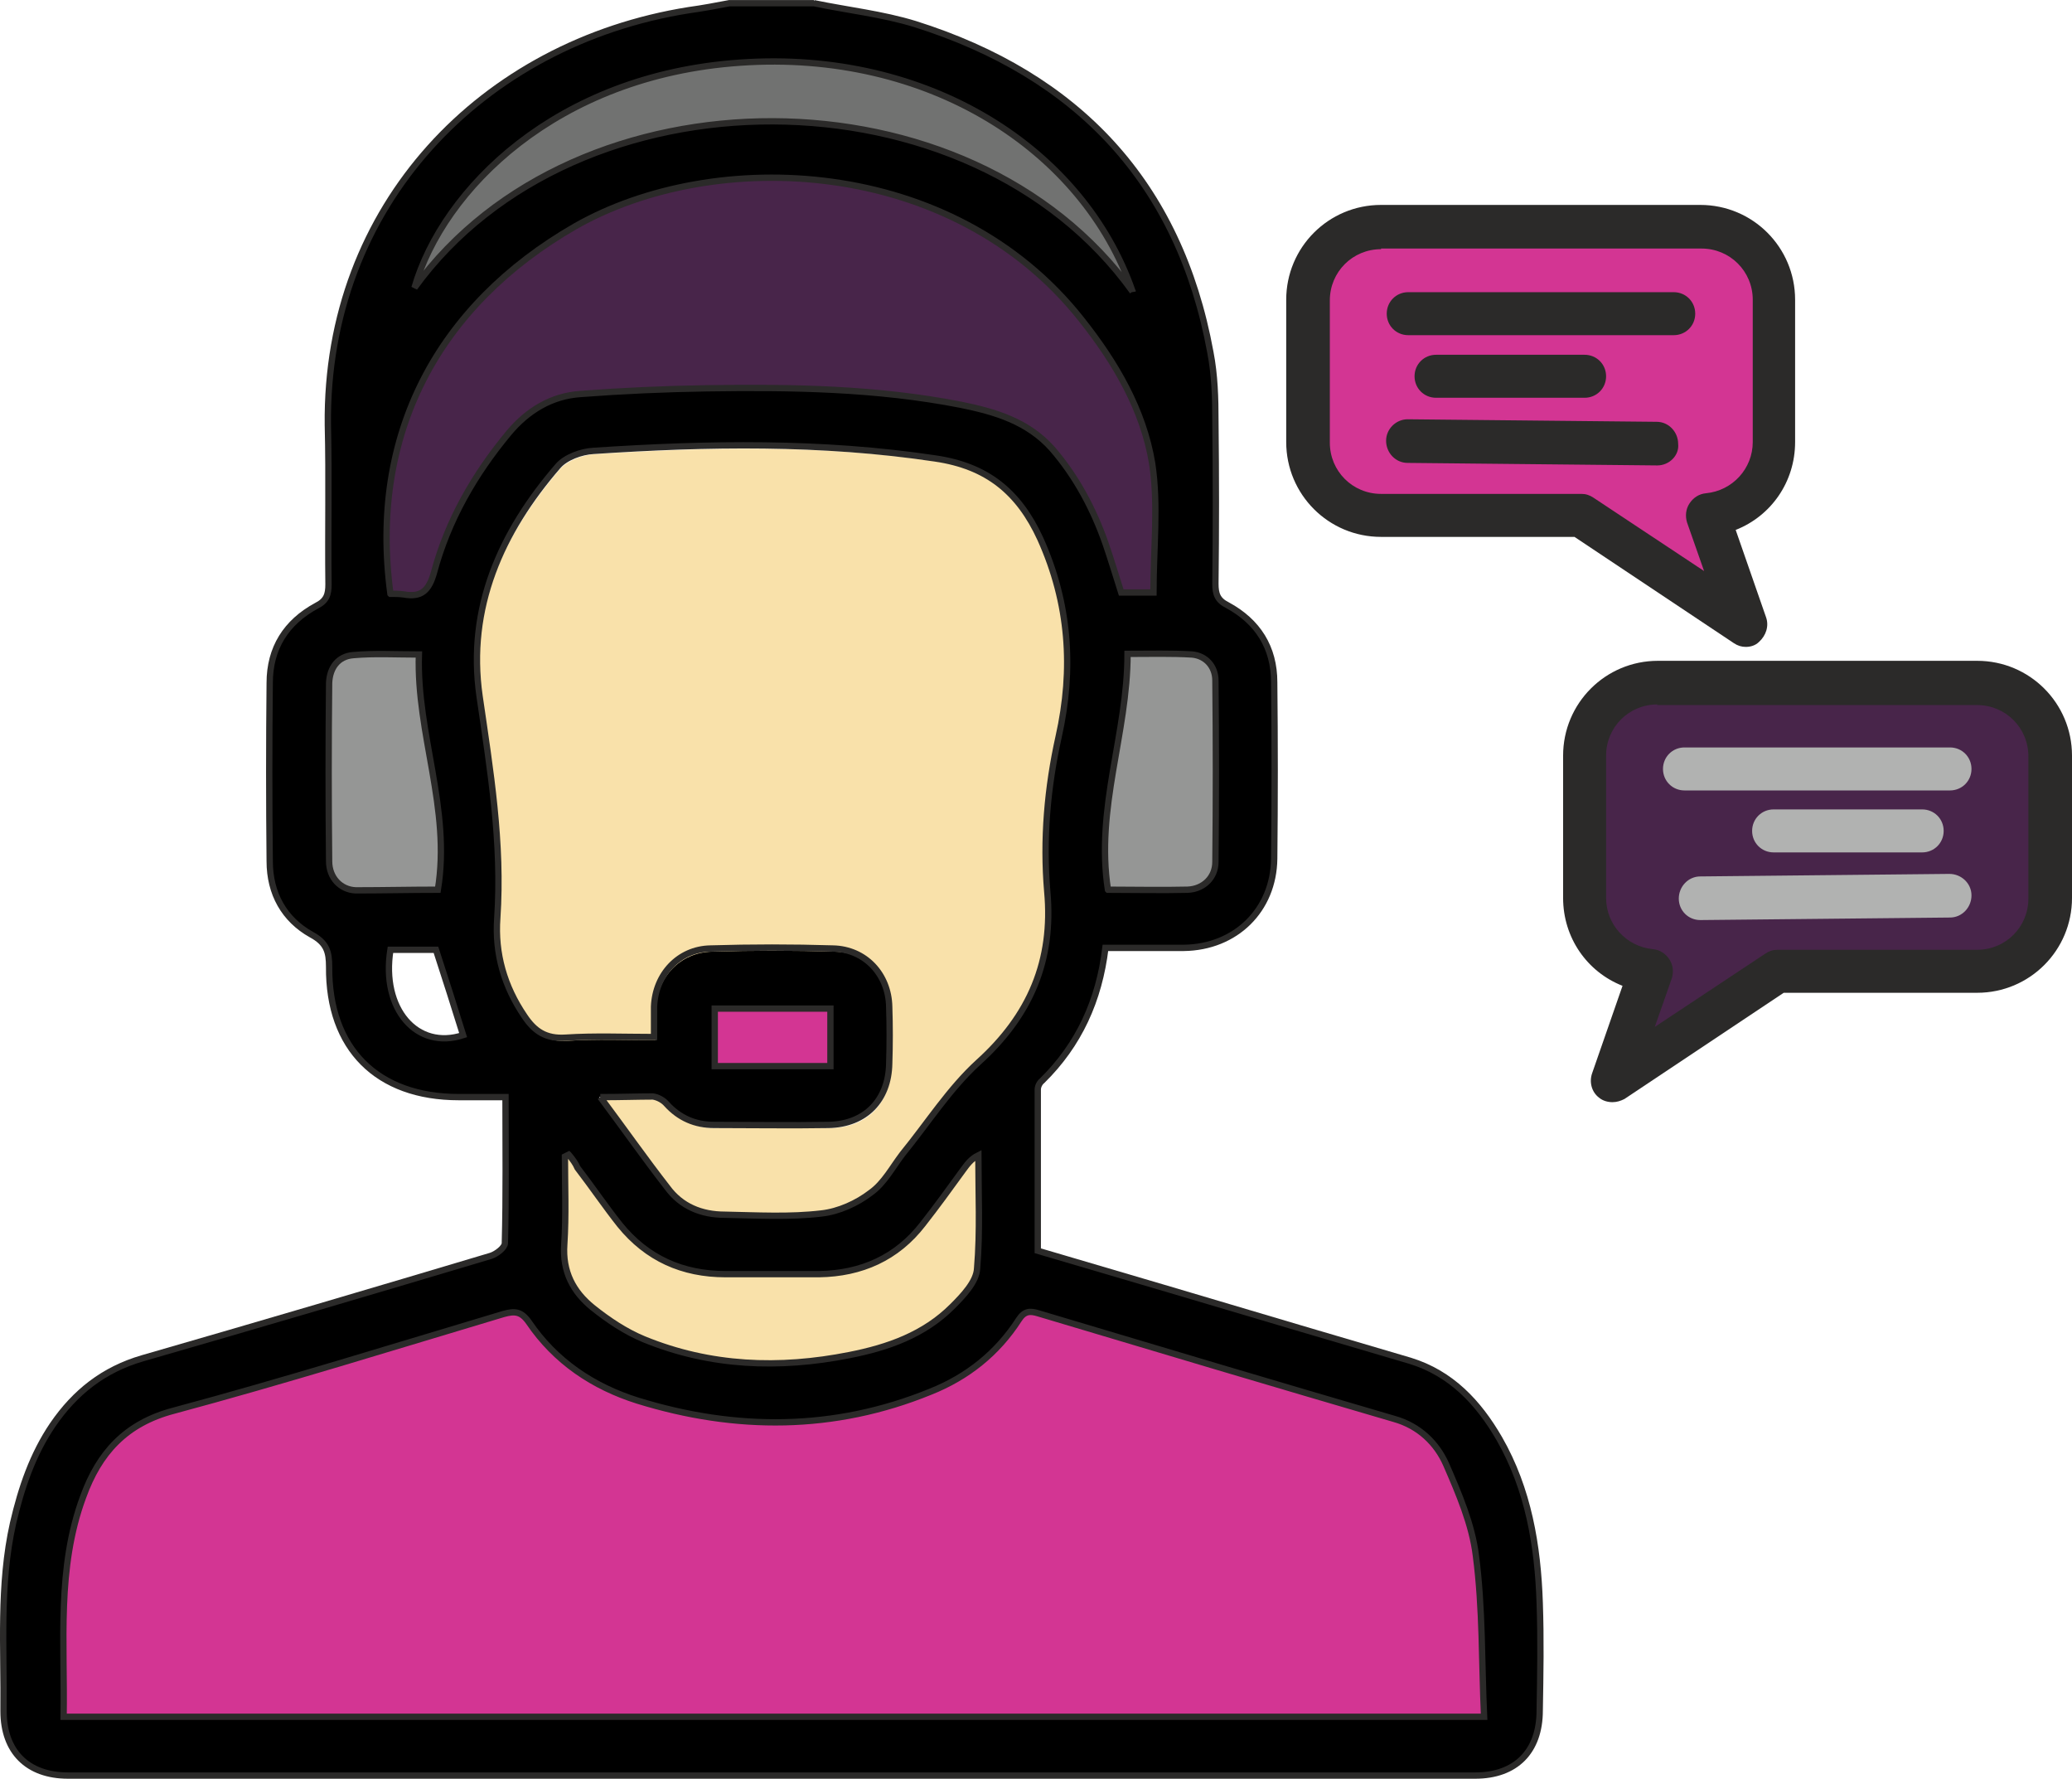
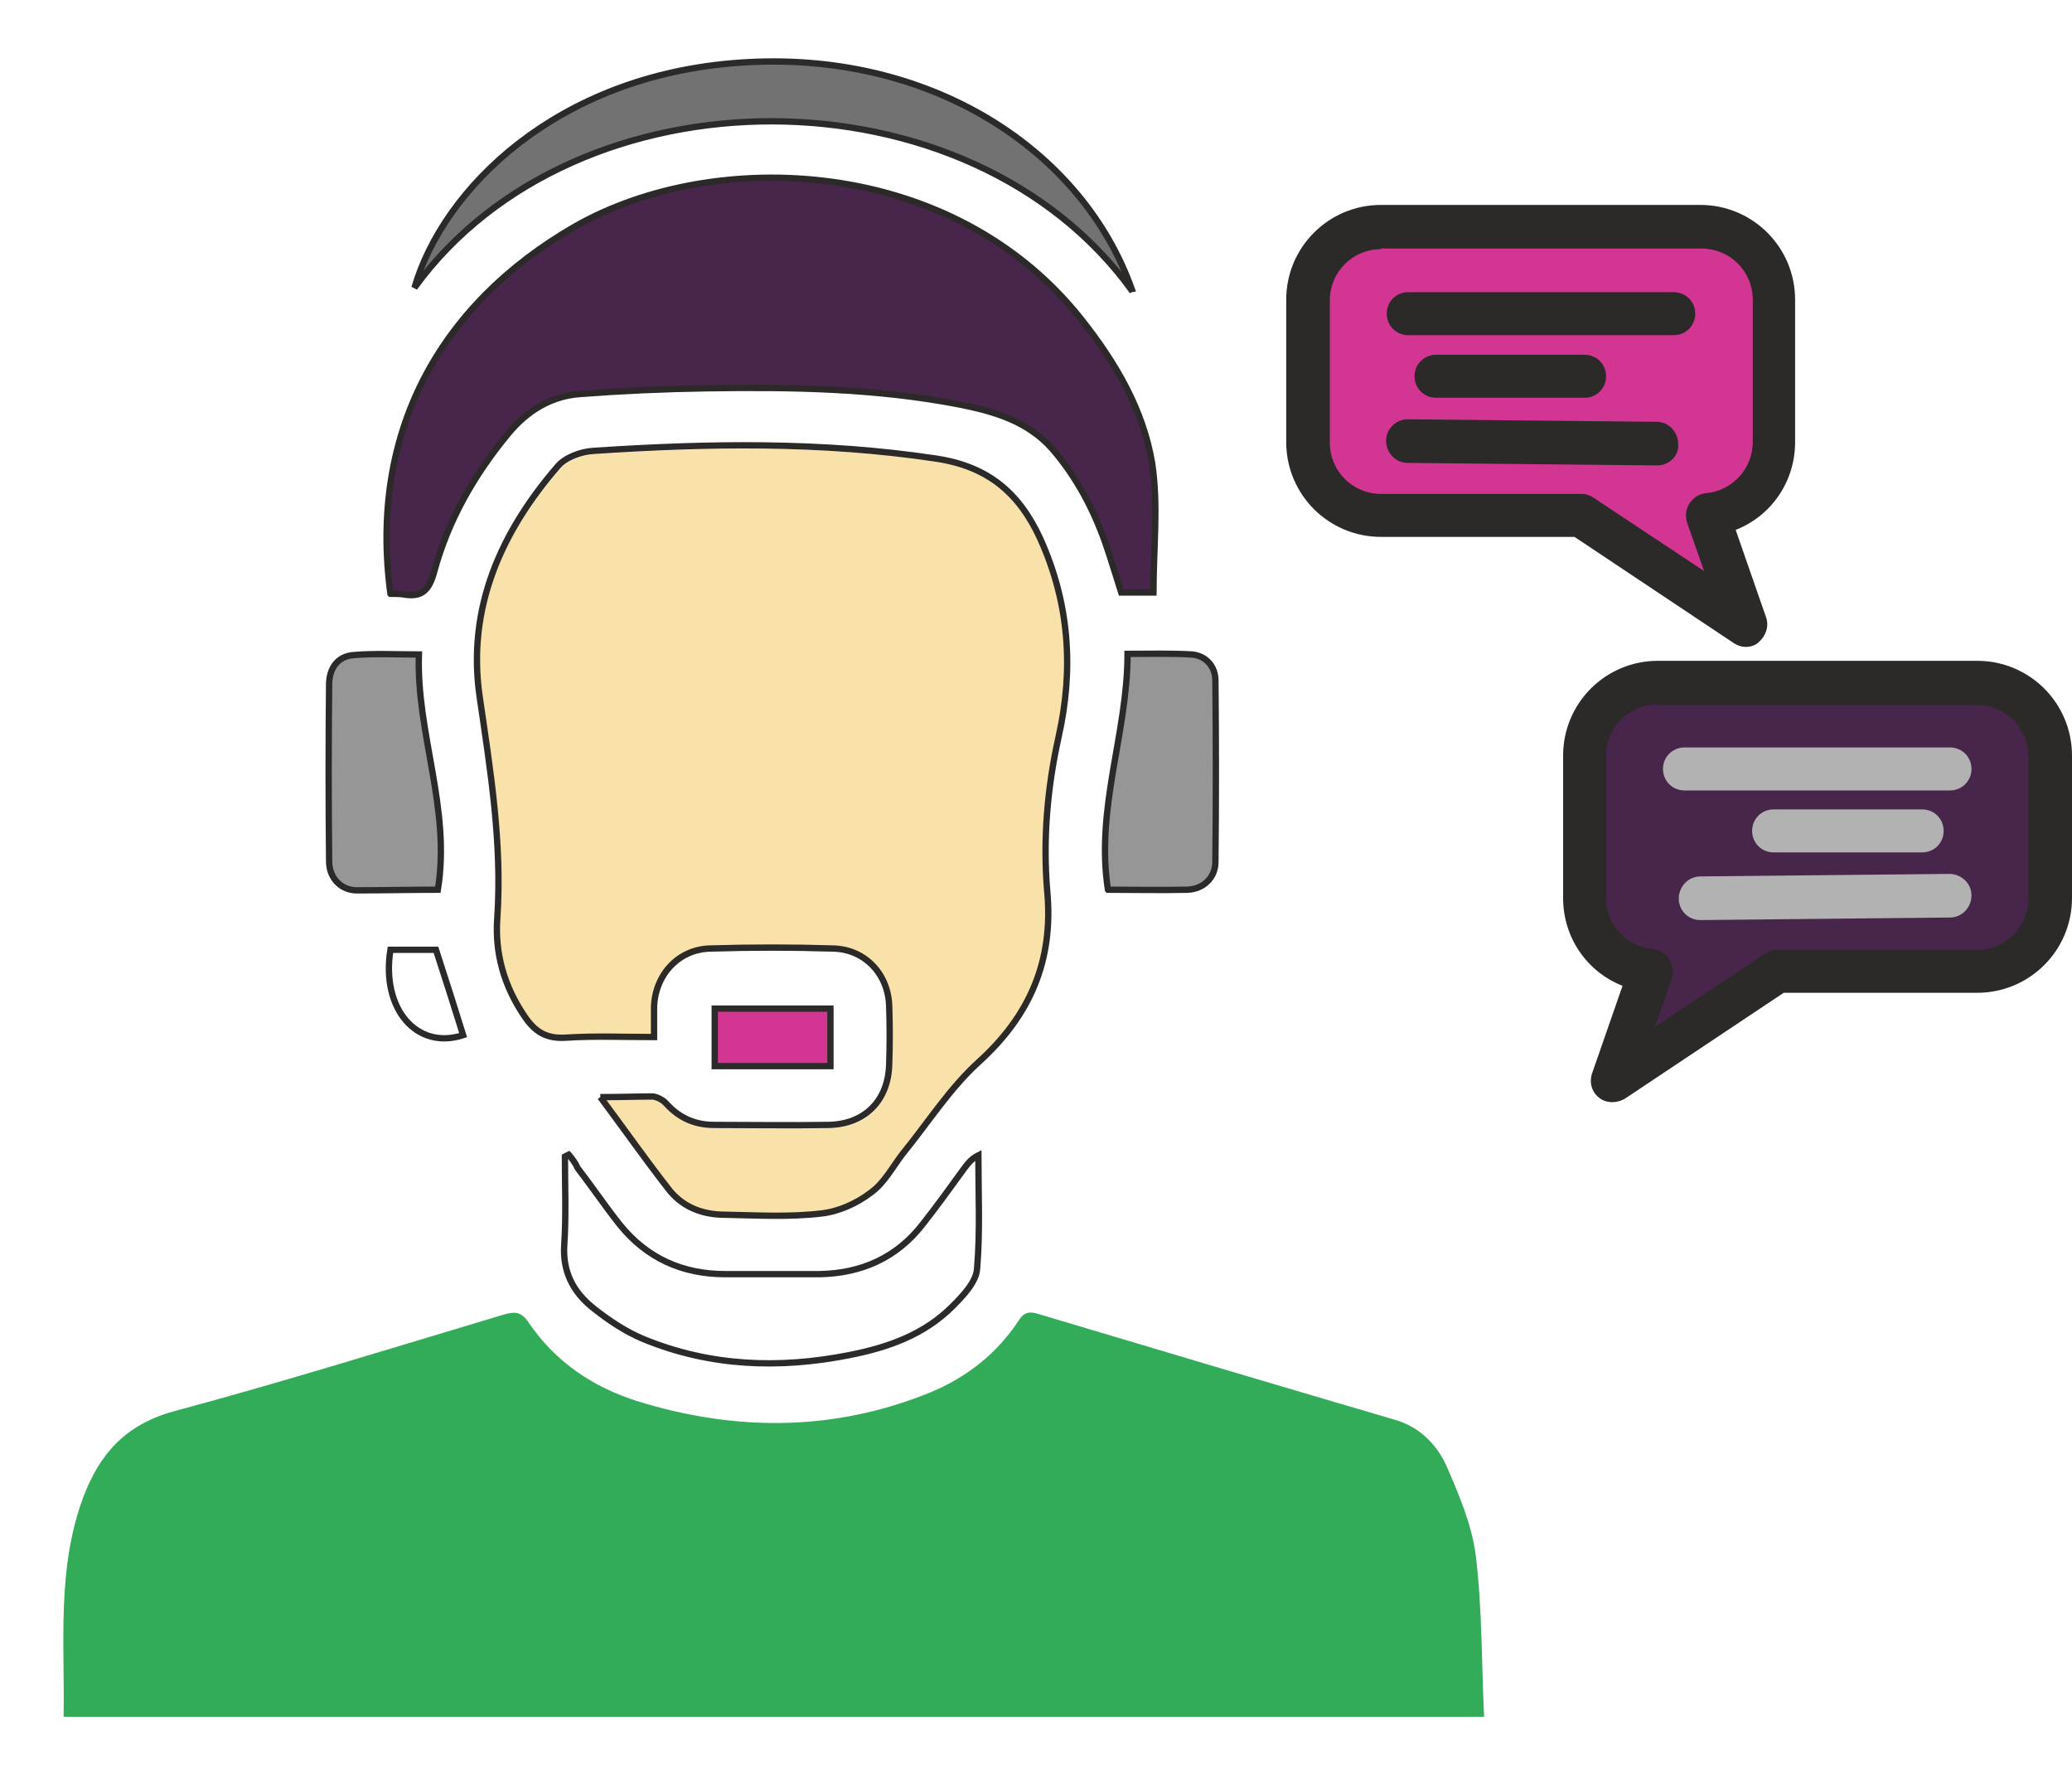
<svg xmlns="http://www.w3.org/2000/svg" xml:space="preserve" width="5.441in" height="4.67in" version="1.1" style="shape-rendering:geometricPrecision; text-rendering:geometricPrecision; image-rendering:optimizeQuality; fill-rule:evenodd; clip-rule:evenodd" viewBox="0 0 5432.05 4662.04">
  <defs>
    <style type="text/css">
   
    .str0 {stroke:#2B2A29;stroke-width:16.57;stroke-miterlimit:2.613}
    .fil7 {fill:none;fill-rule:nonzero}
    .fil1 {fill:black;fill-rule:nonzero}
    .fil0 {fill:#00AEEF;fill-rule:nonzero}
    .fil4 {fill:#0D3F6A;fill-rule:nonzero}
    .fil11 {fill:#2B2A29;fill-rule:nonzero}
    .fil2 {fill:#33AC59;fill-rule:nonzero}
    .fil9 {fill:#48254A;fill-rule:nonzero}
    .fil6 {fill:#603913;fill-rule:nonzero}
    .fil10 {fill:#717271;fill-rule:nonzero}
    .fil3 {fill:#959695;fill-rule:nonzero}
    .fil12 {fill:#B1B2B1;fill-rule:nonzero}
    .fil8 {fill:#D33593;fill-rule:nonzero}
    .fil5 {fill:#F9E1AA;fill-rule:nonzero}
   
  </style>
  </defs>
  <g id="Layer_x0020_1">
    <g id="_2587185027552">
      <g id="XMLID_7_">
        <g>
          <path class="fil0" d="M2177.08 2643.42c0,49.72 0,99.44 0,150.82 -101.09,0 -202.19,0 -303.29,0 0,-49.72 0,-97.78 0,-150.82 102.75,0 200.53,0 303.29,0z" />
-           <path class="fil1" d="M4038.24 4204.61c3.31,94.47 1.66,187.28 0,281.75 0,107.72 -62.98,170.7 -169.04,170.7 -1229.73,0 -2459.46,0 -3689.18,0 -106.07,0 -169.04,-62.98 -169.04,-169.04 1.66,-164.07 -11.6,-329.8 24.86,-492.22 21.55,-92.81 51.38,-180.65 104.41,-258.54 58.01,-84.52 132.58,-144.19 235.34,-174.02 304.95,-87.84 608.23,-177.33 913.18,-268.48 14.92,-4.97 36.46,-21.55 36.46,-33.15 3.31,-125.96 1.66,-250.26 1.66,-382.84 -43.09,0 -82.87,0 -122.64,0 -213.79,0 -341.41,-127.61 -339.75,-341.41 0,-39.77 -6.63,-62.98 -46.4,-84.52 -71.26,-39.77 -109.38,-107.72 -109.38,-192.25 -1.66,-155.79 -1.66,-311.58 0,-467.36 0,-91.15 43.09,-159.1 122.64,-202.19 26.52,-13.26 31.49,-29.83 31.49,-56.35 -1.66,-139.21 1.66,-278.43 -1.66,-417.64 -6.63,-575.09 404.39,-1001.02 946.33,-1087.2 36.46,-4.97 71.26,-11.6 106.07,-18.23 72.92,0 145.84,0 217.11,0 87.84,18.23 178.99,28.18 265.17,54.69 425.93,134.24 692.76,415.99 773.96,860.15 11.6,59.66 13.26,120.99 13.26,180.65 1.66,142.53 1.66,285.06 0,425.93 0,26.52 4.97,43.09 31.49,56.35 79.55,43.09 122.64,111.04 122.64,202.19 1.66,154.13 1.66,308.26 0,462.39 -1.66,134.24 -101.09,232.02 -237,233.68 -67.95,0 -135.9,0 -205.51,0 -16.57,137.56 -69.61,253.57 -165.73,348.04 -6.63,4.97 -11.6,14.92 -11.6,23.2 0,140.87 0,280.09 0,422.61 232.02,67.95 460.73,135.9 689.44,203.85 96.12,28.18 190.59,56.35 286.72,84.52 107.72,33.15 178.99,109.38 233.68,203.85 81.2,132.58 106.06,280.08 111.03,430.89zm-3871.49 295c1241.33,0 2477.69,0 3723.99,0 -6.63,-142.53 -3.31,-283.4 -21.55,-422.61 -9.94,-81.21 -44.75,-162.42 -77.89,-238.65 -24.86,-56.35 -71.26,-101.09 -135.9,-119.33 -311.58,-91.15 -623.15,-183.96 -933.07,-276.77 -21.55,-6.63 -36.46,-6.63 -51.38,16.57 -56.35,87.84 -135.9,150.82 -232.02,188.93 -251.91,102.75 -510.45,102.75 -767.34,23.2 -116.01,-36.46 -215.45,-102.75 -285.06,-205.51 -19.89,-28.18 -36.46,-29.83 -66.29,-21.55 -288.37,86.18 -575.09,175.68 -865.12,253.57 -125.96,33.15 -195.56,111.04 -237,225.39 -69.61,187.28 -48.06,382.84 -51.37,576.75zm3019.63 -2240.69c1.66,-159.1 1.66,-316.55 0,-475.65 0,-36.46 -24.86,-64.64 -61.32,-67.95 -54.69,-3.31 -109.38,-1.66 -169.04,-1.66 1.66,208.82 -84.52,404.39 -49.72,616.52 69.61,0 139.21,1.66 208.82,0 39.77,0 71.26,-29.83 71.26,-71.26zm-162.42 -704.36c0,-116.01 13.26,-228.71 -3.31,-338.09 -23.2,-140.87 -96.12,-265.17 -185.62,-377.87 -338.09,-427.59 -961.24,-452.45 -1327.51,-243.63 -359.64,205.51 -540.29,543.6 -483.93,961.24 11.6,0 23.2,0 34.8,1.66 46.4,8.29 66.29,-9.94 79.55,-58.01 36.46,-135.9 106.07,-256.88 195.56,-364.61 49.72,-59.66 112.7,-97.78 188.93,-102.75 109.38,-8.29 220.42,-13.26 331.46,-14.92 222.08,-3.31 444.16,0 664.59,43.09 89.5,18.23 175.68,43.09 240.31,116.01 62.98,72.92 107.72,157.45 139.21,246.94 14.92,43.09 28.18,87.84 41.43,129.27 33.14,1.66 61.32,1.66 84.52,1.66zm-248.6 379.53c39.77,-177.33 28.18,-349.69 -48.06,-518.74 -56.35,-122.64 -139.21,-190.59 -275.12,-210.48 -298.32,-44.75 -596.63,-39.77 -896.61,-19.89 -31.49,1.66 -72.92,16.57 -92.81,39.77 -149.16,172.36 -238.65,371.24 -205.51,603.26 28.18,193.91 59.66,384.5 46.4,581.72 -6.63,92.81 18.23,178.99 71.26,256.88 26.52,39.77 56.35,59.66 107.72,56.35 76.24,-4.97 152.47,-1.66 232.02,-1.66 0,-31.49 0,-54.69 0,-79.55 3.31,-84.52 64.64,-150.82 147.5,-152.47 107.72,-3.31 215.45,-3.31 321.52,0 84.52,1.66 145.84,67.95 147.5,152.47 1.66,49.72 1.66,99.44 0,149.16 -1.66,96.12 -62.98,159.1 -159.1,160.76 -99.44,1.66 -198.88,0 -299.97,0 -49.72,0 -91.15,-18.23 -124.3,-54.69 -8.29,-9.94 -23.2,-18.23 -36.46,-19.89 -43.09,-3.31 -87.84,-1.66 -140.87,-1.66 62.98,84.52 117.67,162.42 175.68,237 36.46,49.72 89.5,71.26 150.82,71.26 84.52,1.66 170.7,6.63 253.57,-3.31 44.75,-4.97 92.81,-26.52 129.27,-54.69 34.8,-24.86 56.35,-66.29 82.87,-101.09 66.29,-81.21 122.64,-170.7 198.88,-240.31 135.9,-122.64 197.22,-266.83 180.65,-447.48 -8.28,-132.58 3.32,-268.48 33.15,-402.72zm-210.48 1392.15c8.29,-97.78 3.31,-197.22 3.31,-296.66 -19.89,9.94 -29.83,24.86 -39.77,38.12 -34.8,48.06 -69.61,96.12 -106.07,142.53 -67.95,87.84 -160.76,129.27 -271.8,130.93 -81.21,0 -164.07,0 -245.28,0 -112.7,0 -205.51,-41.43 -276.77,-129.27 -38.12,-48.06 -72.92,-99.44 -111.04,-149.16 -8.29,-11.6 -18.23,-23.2 -26.52,-33.15 -3.31,1.66 -6.63,3.31 -9.94,4.97 0,76.24 3.31,154.13 -1.66,230.36 -4.97,71.26 23.2,124.3 74.58,165.73 41.43,33.15 86.18,62.98 134.24,82.87 174.02,71.26 354.66,77.89 538.63,41.43 101.09,-19.89 195.56,-53.04 270.14,-127.61 29.83,-29.83 64.64,-66.29 67.95,-101.09zm-387.81 -532c0,-51.38 0,-99.44 0,-150.82 -102.75,0 -200.53,0 -303.29,0 0,53.04 0,101.09 0,150.82 101.09,0 202.19,0 303.29,0zm-1090.51 -2038.5c422.61,-586.69 1456.78,-585.03 1882.71,8.29 -129.27,-372.9 -535.31,-634.75 -1029.19,-599.95 -480.62,34.8 -777.28,334.78 -853.52,591.66zm-62.98 1733.55c-24.86,155.79 69.61,263.51 190.59,223.74 -23.2,-74.58 -46.4,-147.5 -71.26,-223.74 -36.46,0 -77.89,0 -119.33,0zm124.3 -157.45c34.8,-212.14 -56.35,-407.7 -49.72,-616.52 -61.32,0 -116.01,-3.31 -172.36,1.66 -39.77,3.31 -61.32,33.15 -62.98,72.92 -1.66,155.79 -1.66,311.58 0,467.36 0,43.09 29.83,74.58 69.61,76.24 72.92,0 142.53,-1.66 215.45,-1.66z" />
          <path class="fil2" d="M3890.74 4499.61c-1246.3,0 -2482.66,0 -3723.99,0 3.31,-193.91 -18.23,-387.81 51.38,-575.09 43.09,-114.36 111.04,-190.59 237,-225.39 290.03,-77.89 576.75,-167.39 865.12,-253.57 29.83,-8.29 46.4,-8.29 66.29,21.55 69.61,102.75 169.04,169.04 285.06,205.51 256.88,79.55 515.42,79.55 767.34,-23.2 96.12,-39.77 175.68,-102.75 232.02,-188.93 14.92,-23.2 29.83,-23.2 51.38,-16.57 311.58,92.81 621.49,185.62 933.07,276.77 64.64,18.23 109.38,62.98 135.9,119.33 33.15,76.24 67.95,157.45 77.89,238.65 16.57,137.56 14.91,278.43 21.54,420.96z" />
          <path class="fil3" d="M3186.38 1783.27c1.66,159.1 1.66,316.55 0,475.65 0,41.43 -31.49,71.26 -72.92,72.92 -69.61,1.66 -137.56,0 -208.82,0 -33.15,-213.79 51.38,-409.36 49.72,-616.52 58.01,0 114.36,-3.31 169.04,1.66 38.12,1.66 62.98,29.83 62.98,66.29z" />
          <path class="fil4" d="M3020.65 1216.47c16.57,109.38 3.31,222.08 3.31,338.09 -23.2,0 -51.38,0 -84.52,0 -13.26,-41.43 -26.52,-86.18 -41.43,-129.27 -33.15,-91.15 -76.24,-174.02 -139.21,-246.94 -62.98,-74.58 -150.82,-97.78 -240.31,-116.01 -218.77,-43.09 -440.85,-46.4 -664.59,-43.09 -111.04,1.66 -220.42,6.63 -331.46,14.92 -76.24,4.97 -139.21,43.09 -188.93,102.75 -89.5,107.72 -159.1,228.71 -195.56,364.61 -13.26,48.06 -33.15,66.29 -79.55,58.01 -11.6,-1.66 -23.2,-1.66 -34.8,-1.66 -56.35,-417.64 124.3,-755.74 483.93,-961.24 366.27,-208.82 987.76,-185.62 1327.51,243.63 87.85,111.04 162.43,235.34 185.63,376.21z" />
          <path class="fil5" d="M2728.96 1417.01c76.24,169.04 87.84,339.75 48.06,518.74 -29.83,134.24 -41.43,268.48 -29.83,406.04 16.57,180.65 -44.75,324.83 -180.65,447.48 -76.24,69.61 -134.24,159.1 -198.88,240.31 -28.18,33.15 -49.72,76.24 -82.87,101.09 -36.46,26.52 -84.52,49.72 -129.27,54.69 -84.52,8.29 -169.04,3.31 -253.57,3.31 -61.32,0 -112.7,-23.2 -150.82,-71.26 -56.35,-76.24 -112.7,-152.47 -175.68,-237 53.04,0 97.78,-1.66 140.87,1.66 13.26,0 28.18,9.94 36.46,19.89 33.15,36.46 74.58,56.35 124.3,54.69 99.44,0 200.53,0 299.97,0 96.12,-1.66 157.45,-64.64 159.1,-160.76 0,-49.72 1.66,-99.44 0,-149.16 -1.66,-84.52 -62.98,-150.82 -147.5,-152.47 -107.72,-3.31 -215.45,-3.31 -321.52,0 -84.52,1.66 -145.84,67.95 -147.5,152.47 0,24.86 0,48.06 0,79.55 -79.55,0 -155.79,-3.31 -232.02,1.66 -51.38,3.31 -79.55,-16.57 -107.72,-56.35 -53.04,-77.89 -77.89,-165.73 -71.26,-256.88 14.92,-197.22 -18.23,-387.81 -46.4,-581.72 -34.8,-232.02 56.35,-429.24 205.51,-603.26 19.89,-23.2 61.32,-38.12 92.81,-39.77 298.32,-18.23 598.29,-24.86 896.61,19.89 130.93,16.57 215.45,82.86 271.79,207.16z" />
-           <path class="fil5" d="M2566.55 3029.57c0,99.44 4.97,198.88 -3.31,296.66 -3.31,34.8 -38.12,71.26 -64.64,99.44 -74.58,74.58 -170.7,107.72 -270.14,127.61 -183.96,36.46 -364.61,29.83 -538.63,-41.43 -48.06,-19.89 -92.81,-49.72 -134.24,-82.87 -51.38,-41.43 -79.55,-94.47 -74.58,-165.73 4.97,-76.24 1.66,-154.13 1.66,-230.36 3.31,-1.66 6.63,-3.31 9.94,-4.97 8.29,11.6 18.23,23.2 26.52,33.15 36.46,49.72 71.26,101.09 111.04,149.16 69.61,87.84 164.07,130.93 276.77,129.27 81.21,0 162.42,0 245.28,0 111.04,0 202.19,-41.43 271.8,-130.93 36.46,-46.4 69.61,-94.47 106.07,-142.53 8.28,-13.26 18.22,-26.52 36.46,-36.47z" />
          <path class="fil6" d="M2969.28 764.03c-425.93,-594.98 -1460.1,-594.98 -1882.71,-8.29 74.58,-256.88 371.24,-556.86 853.52,-590 495.54,-34.8 899.92,227.05 1029.19,598.29z" />
          <path class="fil3" d="M1098.17 1715.32c-6.63,208.82 84.52,406.04 49.72,616.52 -71.26,0 -142.53,1.66 -213.79,0 -39.77,-1.66 -69.61,-33.15 -69.61,-76.24 -1.66,-155.79 -1.66,-311.58 0,-467.36 0,-39.77 23.2,-67.95 62.98,-72.92 54.69,-3.31 109.38,0 170.71,0z" />
        </g>
        <g>
-           <path class="fil7 str0" d="M2133.99 8.29c87.84,18.23 178.99,28.18 265.17,54.69 425.93,134.24 692.76,415.99 773.96,860.15 11.6,59.66 13.26,120.99 13.26,180.65 1.66,142.53 1.66,285.06 0,425.93 0,26.52 4.97,43.09 31.49,56.35 79.55,43.09 122.64,111.04 122.64,202.19 1.66,154.13 1.66,308.26 0,462.39 -1.66,134.24 -101.09,232.02 -237,233.68 -67.95,0 -135.9,0 -205.51,0 -16.57,137.56 -69.61,253.57 -165.73,348.04 -6.63,4.97 -11.6,14.92 -11.6,23.2 0,140.87 0,280.09 0,422.61 232.02,67.95 460.73,135.9 689.44,203.85 96.12,28.18 190.59,56.35 286.72,84.52 107.72,33.15 178.99,109.38 233.68,203.85 76.24,132.58 101.09,280.09 106.07,430.9 3.31,94.47 1.66,187.28 0,281.75 0,107.72 -62.98,170.7 -169.04,170.7 -1229.73,0 -2459.46,0 -3689.18,0 -106.07,0 -169.04,-62.98 -169.04,-169.04 1.66,-164.07 -11.6,-329.8 24.86,-492.22 21.55,-92.81 51.38,-180.65 104.41,-258.54 58.01,-84.52 132.58,-144.19 235.34,-174.02 304.95,-87.84 608.23,-177.33 913.18,-268.48 14.92,-4.97 36.46,-21.55 36.46,-33.15 3.31,-125.96 1.66,-250.26 1.66,-382.84 -43.09,0 -82.87,0 -122.64,0 -213.79,0 -341.41,-127.61 -339.75,-341.41 0,-39.77 -6.63,-62.98 -46.4,-84.52 -71.26,-39.77 -109.38,-107.72 -109.38,-192.25 -1.66,-155.79 -1.66,-311.58 0,-467.36 0,-91.15 43.09,-159.1 122.64,-202.19 26.52,-13.26 31.49,-29.83 31.49,-56.35 -1.66,-139.21 1.66,-278.43 -1.66,-417.64 -6.63,-575.09 404.39,-1001.02 946.33,-1087.2 36.46,-4.97 71.26,-11.6 106.07,-18.23 77.88,-0.01 149.15,-0.01 222.07,-0.01z" />
-           <path class="fil8 str0" d="M166.76 4499.61c1241.33,0 2477.69,0 3723.99,0 -6.63,-142.53 -3.31,-283.4 -21.55,-422.61 -9.94,-81.21 -44.75,-162.42 -77.89,-238.65 -24.86,-56.35 -71.26,-101.09 -135.9,-119.33 -311.58,-91.15 -623.15,-183.96 -933.07,-276.77 -21.55,-6.63 -36.46,-6.63 -51.38,16.57 -56.35,87.84 -135.9,150.82 -232.02,188.93 -251.91,102.75 -510.45,102.75 -767.34,23.2 -116.01,-36.46 -215.45,-102.75 -285.06,-205.51 -19.89,-28.18 -36.46,-29.83 -66.29,-21.55 -288.37,86.18 -575.09,175.68 -865.12,253.57 -125.96,33.15 -195.56,111.04 -237,225.39 -69.61,187.28 -48.06,382.84 -51.37,576.75z" />
          <path class="fil7 str0" d="M1573.82 2875.45c62.98,84.52 117.67,162.42 175.68,237 36.46,49.72 89.5,71.26 150.82,71.26 84.52,1.66 170.7,6.63 253.57,-3.31 44.75,-4.97 92.81,-26.52 129.27,-54.69 34.8,-24.86 56.35,-66.29 82.87,-101.09 66.29,-81.21 122.64,-170.7 198.88,-240.31 135.9,-122.64 197.22,-266.83 180.65,-447.48 -11.6,-135.9 0,-271.8 29.83,-406.04 39.77,-177.33 28.18,-349.69 -48.06,-518.74 -56.35,-122.64 -139.21,-190.59 -275.12,-210.48 -298.32,-44.75 -596.63,-39.77 -896.61,-19.89 -31.49,1.66 -72.92,16.57 -92.81,39.77 -149.16,172.36 -238.65,371.24 -205.51,603.26 28.18,193.91 59.66,384.5 46.4,581.72 -6.63,92.81 18.23,178.99 71.26,256.88 26.52,39.77 56.35,59.66 107.72,56.35 76.24,-4.97 152.47,-1.66 232.02,-1.66 0,-31.49 0,-54.69 0,-79.55 3.31,-84.52 64.64,-150.82 147.5,-152.47 107.72,-3.31 215.45,-3.31 321.52,0 84.52,1.66 145.84,67.95 147.5,152.47 1.66,49.72 1.66,99.44 0,149.16 -1.66,96.12 -62.98,159.1 -159.1,160.76 -99.44,1.66 -198.88,0 -299.97,0 -49.72,0 -91.15,-18.23 -124.3,-54.69 -8.29,-9.94 -23.2,-18.23 -36.46,-19.89 -39.77,0 -82.86,1.66 -137.55,1.66z" />
          <path class="fil9 str0" d="M1023.59 1556.22c11.6,0 23.2,0 34.8,1.66 46.4,8.29 66.29,-9.94 79.55,-58.01 36.46,-135.9 106.07,-256.88 195.56,-364.61 49.72,-59.66 112.7,-97.78 188.93,-102.75 109.38,-8.29 220.42,-13.26 331.46,-14.92 222.08,-3.31 444.16,0 664.59,43.09 89.5,18.23 175.68,43.09 240.31,116.01 62.98,72.92 107.72,157.45 139.21,246.94 14.92,43.09 28.18,87.84 41.43,129.27 33.15,0 62.98,0 84.52,0 0,-116.01 13.26,-228.71 -3.31,-338.09 -23.2,-140.87 -96.12,-265.17 -185.62,-377.87 -338.09,-427.59 -961.24,-452.45 -1327.51,-243.63 -359.64,207.16 -540.29,545.26 -483.94,962.9z" />
          <path class="fil7 str0" d="M1490.95 3026.26c-3.31,1.66 -6.63,3.31 -9.94,4.97 0,76.24 3.31,154.13 -1.66,230.36 -4.97,71.26 23.2,124.3 74.58,165.73 41.43,33.15 86.18,62.98 134.24,82.87 174.02,71.26 354.66,77.89 538.63,41.43 101.09,-19.89 195.56,-53.04 270.14,-127.61 28.18,-28.18 62.98,-64.64 64.64,-99.44 8.29,-97.78 3.31,-197.22 3.31,-296.66 -19.89,9.94 -29.83,24.86 -39.77,38.12 -34.8,48.06 -69.61,96.12 -106.07,142.53 -67.95,87.84 -160.76,129.27 -271.8,130.93 -81.21,0 -164.07,0 -245.28,0 -112.7,0 -205.51,-41.43 -276.77,-129.27 -38.12,-48.06 -72.92,-99.44 -111.04,-149.16 -4.97,-11.6 -13.26,-23.2 -23.2,-34.8z" />
          <path class="fil10 str0" d="M2969.28 764.03c-129.27,-372.9 -535.31,-634.75 -1029.19,-599.95 -482.28,33.15 -778.94,333.12 -853.52,590 422.61,-583.37 1456.78,-583.37 1882.71,9.94z" />
          <path class="fil7 str0" d="M1147.89 2331.85c34.8,-212.14 -56.35,-407.7 -49.72,-616.52 -61.32,0 -116.01,-3.31 -172.36,1.66 -39.77,3.31 -61.32,33.15 -62.98,72.92 -1.66,155.79 -1.66,311.58 0,467.36 0,43.09 29.83,74.58 69.61,76.24 72.92,0 142.53,-1.66 215.45,-1.66z" />
          <path class="fil7 str0" d="M2904.64 2331.85c69.61,0 139.21,1.66 208.82,0 41.43,-1.66 72.92,-31.49 72.92,-72.92 1.66,-159.1 1.66,-316.55 0,-475.65 0,-36.46 -24.86,-64.64 -61.32,-67.95 -54.69,-3.31 -109.38,-1.66 -169.04,-1.66 0,208.82 -84.52,404.39 -51.38,618.18z" />
          <path class="fil8 str0" d="M1873.79 2643.42c0,53.04 0,101.09 0,150.82 102.75,0 202.19,0 303.29,0 0,-51.38 0,-99.44 0,-150.82 -102.75,0 -200.53,0 -303.29,0z" />
          <path class="fil7 str0" d="M1023.59 2489.29c-24.86,155.79 69.61,263.51 190.59,223.74 -23.2,-74.58 -46.4,-147.5 -71.26,-223.74 -36.46,0 -77.89,0 -119.33,0z" />
        </g>
      </g>
      <g>
        <g>
          <path class="fil8" d="M4457.54 596.64l-836.94 0c-106.07,0 -190.59,86.18 -190.59,190.59l0 372.9c0,106.07 86.18,190.59 190.59,190.59l525.37 0 430.9 286.72 -101.09 -288.37c97.78,-8.29 174.02,-91.15 174.02,-190.59l0 -372.9c-0,-102.76 -86.18,-188.94 -192.25,-188.94z" />
          <path class="fil11" d="M4576.87 1695.44c-11.6,0 -21.55,-3.31 -31.49,-9.94l-417.64 -278.43 -507.14 0c-137.56,0 -248.6,-111.04 -248.6,-248.6l0 -372.9c0,-137.56 111.04,-248.6 248.6,-248.6l836.94 0c137.56,0 248.6,111.04 248.6,248.6l0 372.9c0,104.41 -62.98,193.91 -155.79,230.36l79.55 228.71c8.29,23.2 0,48.06 -18.23,64.64 -9.95,9.94 -23.2,13.26 -34.81,13.26zm-956.27 -1042.45c-74.58,0 -134.24,59.66 -134.24,134.24l0 372.9c0,74.58 59.66,134.24 134.24,134.24l525.37 0c11.6,0 21.55,3.31 31.49,9.94l290.03 192.25 -44.75 -127.61c-4.97,-16.57 -3.31,-34.8 6.63,-49.72 9.94,-14.92 24.86,-24.86 43.09,-26.52 69.61,-6.63 122.64,-64.64 122.64,-134.24l0 -372.9c0,-74.58 -59.66,-134.24 -134.24,-134.24l-840.26 -0 0 1.66z" />
        </g>
        <g>
          <path class="fil11" d="M4387.94 878.38l-696.07 0c-31.49,0 -56.35,-24.86 -56.35,-56.35 0,-31.49 24.86,-56.35 56.35,-56.35l696.07 0c31.49,0 56.35,24.86 56.35,56.35 0,31.49 -24.86,56.35 -56.35,56.35z" />
        </g>
        <g>
          <path class="fil11" d="M4154.26 1042.45l-389.47 0c-31.49,0 -56.35,-24.86 -56.35,-56.35 0,-31.49 24.86,-56.35 56.35,-56.35l389.47 0c31.49,0 56.35,24.86 56.35,56.35 0,31.49 -24.86,56.35 -56.35,56.35z" />
        </g>
        <g>
          <path class="fil11" d="M4344.85 1219.79c0,0 0,0 0,0l-654.64 -6.63c-31.49,0 -56.35,-26.52 -56.35,-58.01 0,-31.49 26.52,-56.35 56.35,-56.35 0,0 0,0 0,0l652.98 6.63c31.49,0 56.35,26.52 56.35,58.01 3.31,29.83 -23.2,56.35 -54.69,56.35z" />
        </g>
      </g>
      <g>
        <path class="fil9" d="M4344.85 1788.25l836.94 0c106.07,0 190.59,86.18 190.59,190.59l0 372.9c0,106.07 -86.18,190.59 -190.59,190.59l-523.71 0 -430.9 286.72 101.09 -286.72c-97.78,-8.29 -174.02,-91.15 -174.02,-190.59l0 -372.9c0,-104.41 86.18,-190.59 190.59,-190.59z" />
        <path class="fil11" d="M4227.18 2888.71c-11.6,0 -24.86,-3.31 -34.8,-11.6 -19.89,-14.92 -26.52,-41.43 -18.23,-64.64l79.55 -228.71c-92.81,-36.46 -155.79,-125.96 -155.79,-230.36l0 -372.9c0,-137.56 111.04,-248.6 248.6,-248.6l836.94 0c137.56,0 248.6,111.04 248.6,248.6l0 372.9c0,137.56 -111.04,248.6 -248.6,248.6l-507.14 0 -417.64 278.43c-9.94,4.97 -19.89,8.29 -31.49,8.29zm117.67 -1042.45c-74.58,0 -134.24,59.66 -134.24,134.24l0 372.9c0,69.61 53.04,127.61 122.64,134.24 18.23,1.66 33.15,11.6 43.09,26.52 9.94,14.92 11.6,33.15 6.63,49.72l-44.75 127.61 290.03 -192.25c9.94,-6.63 19.89,-9.94 31.49,-9.94l523.71 0c74.58,0 134.24,-59.66 134.24,-134.24l0 -372.9c0,-74.58 -59.66,-134.24 -134.24,-134.24l-838.6 0 0 -1.66z" />
      </g>
      <g>
        <path class="fil12" d="M5112.19 2071.65l-696.07 0c-31.49,0 -56.35,-24.86 -56.35,-56.35 0,-31.49 24.86,-56.35 56.35,-56.35l696.07 -0c31.49,0 56.35,24.86 56.35,56.35 0,31.49 -24.86,56.35 -56.35,56.35z" />
      </g>
      <g>
        <path class="fil12" d="M5039.26 2234.06l-389.47 0c-31.49,0 -56.35,-24.86 -56.35,-56.35 0,-31.49 24.86,-56.35 56.35,-56.35l389.47 0c31.49,0 56.35,24.86 56.35,56.35 0,31.49 -24.86,56.35 -56.35,56.35z" />
      </g>
      <g>
        <path class="fil12" d="M4457.54 2411.4c-31.49,0 -56.35,-24.86 -56.35,-56.35 0,-31.49 24.86,-58.01 56.35,-58.01l652.98 -6.63c31.49,0 58.01,24.86 58.01,56.35 0,31.49 -24.86,58.01 -56.35,58.01l-654.64 6.63c1.66,0 0,0 0,0z" />
      </g>
    </g>
  </g>
</svg>